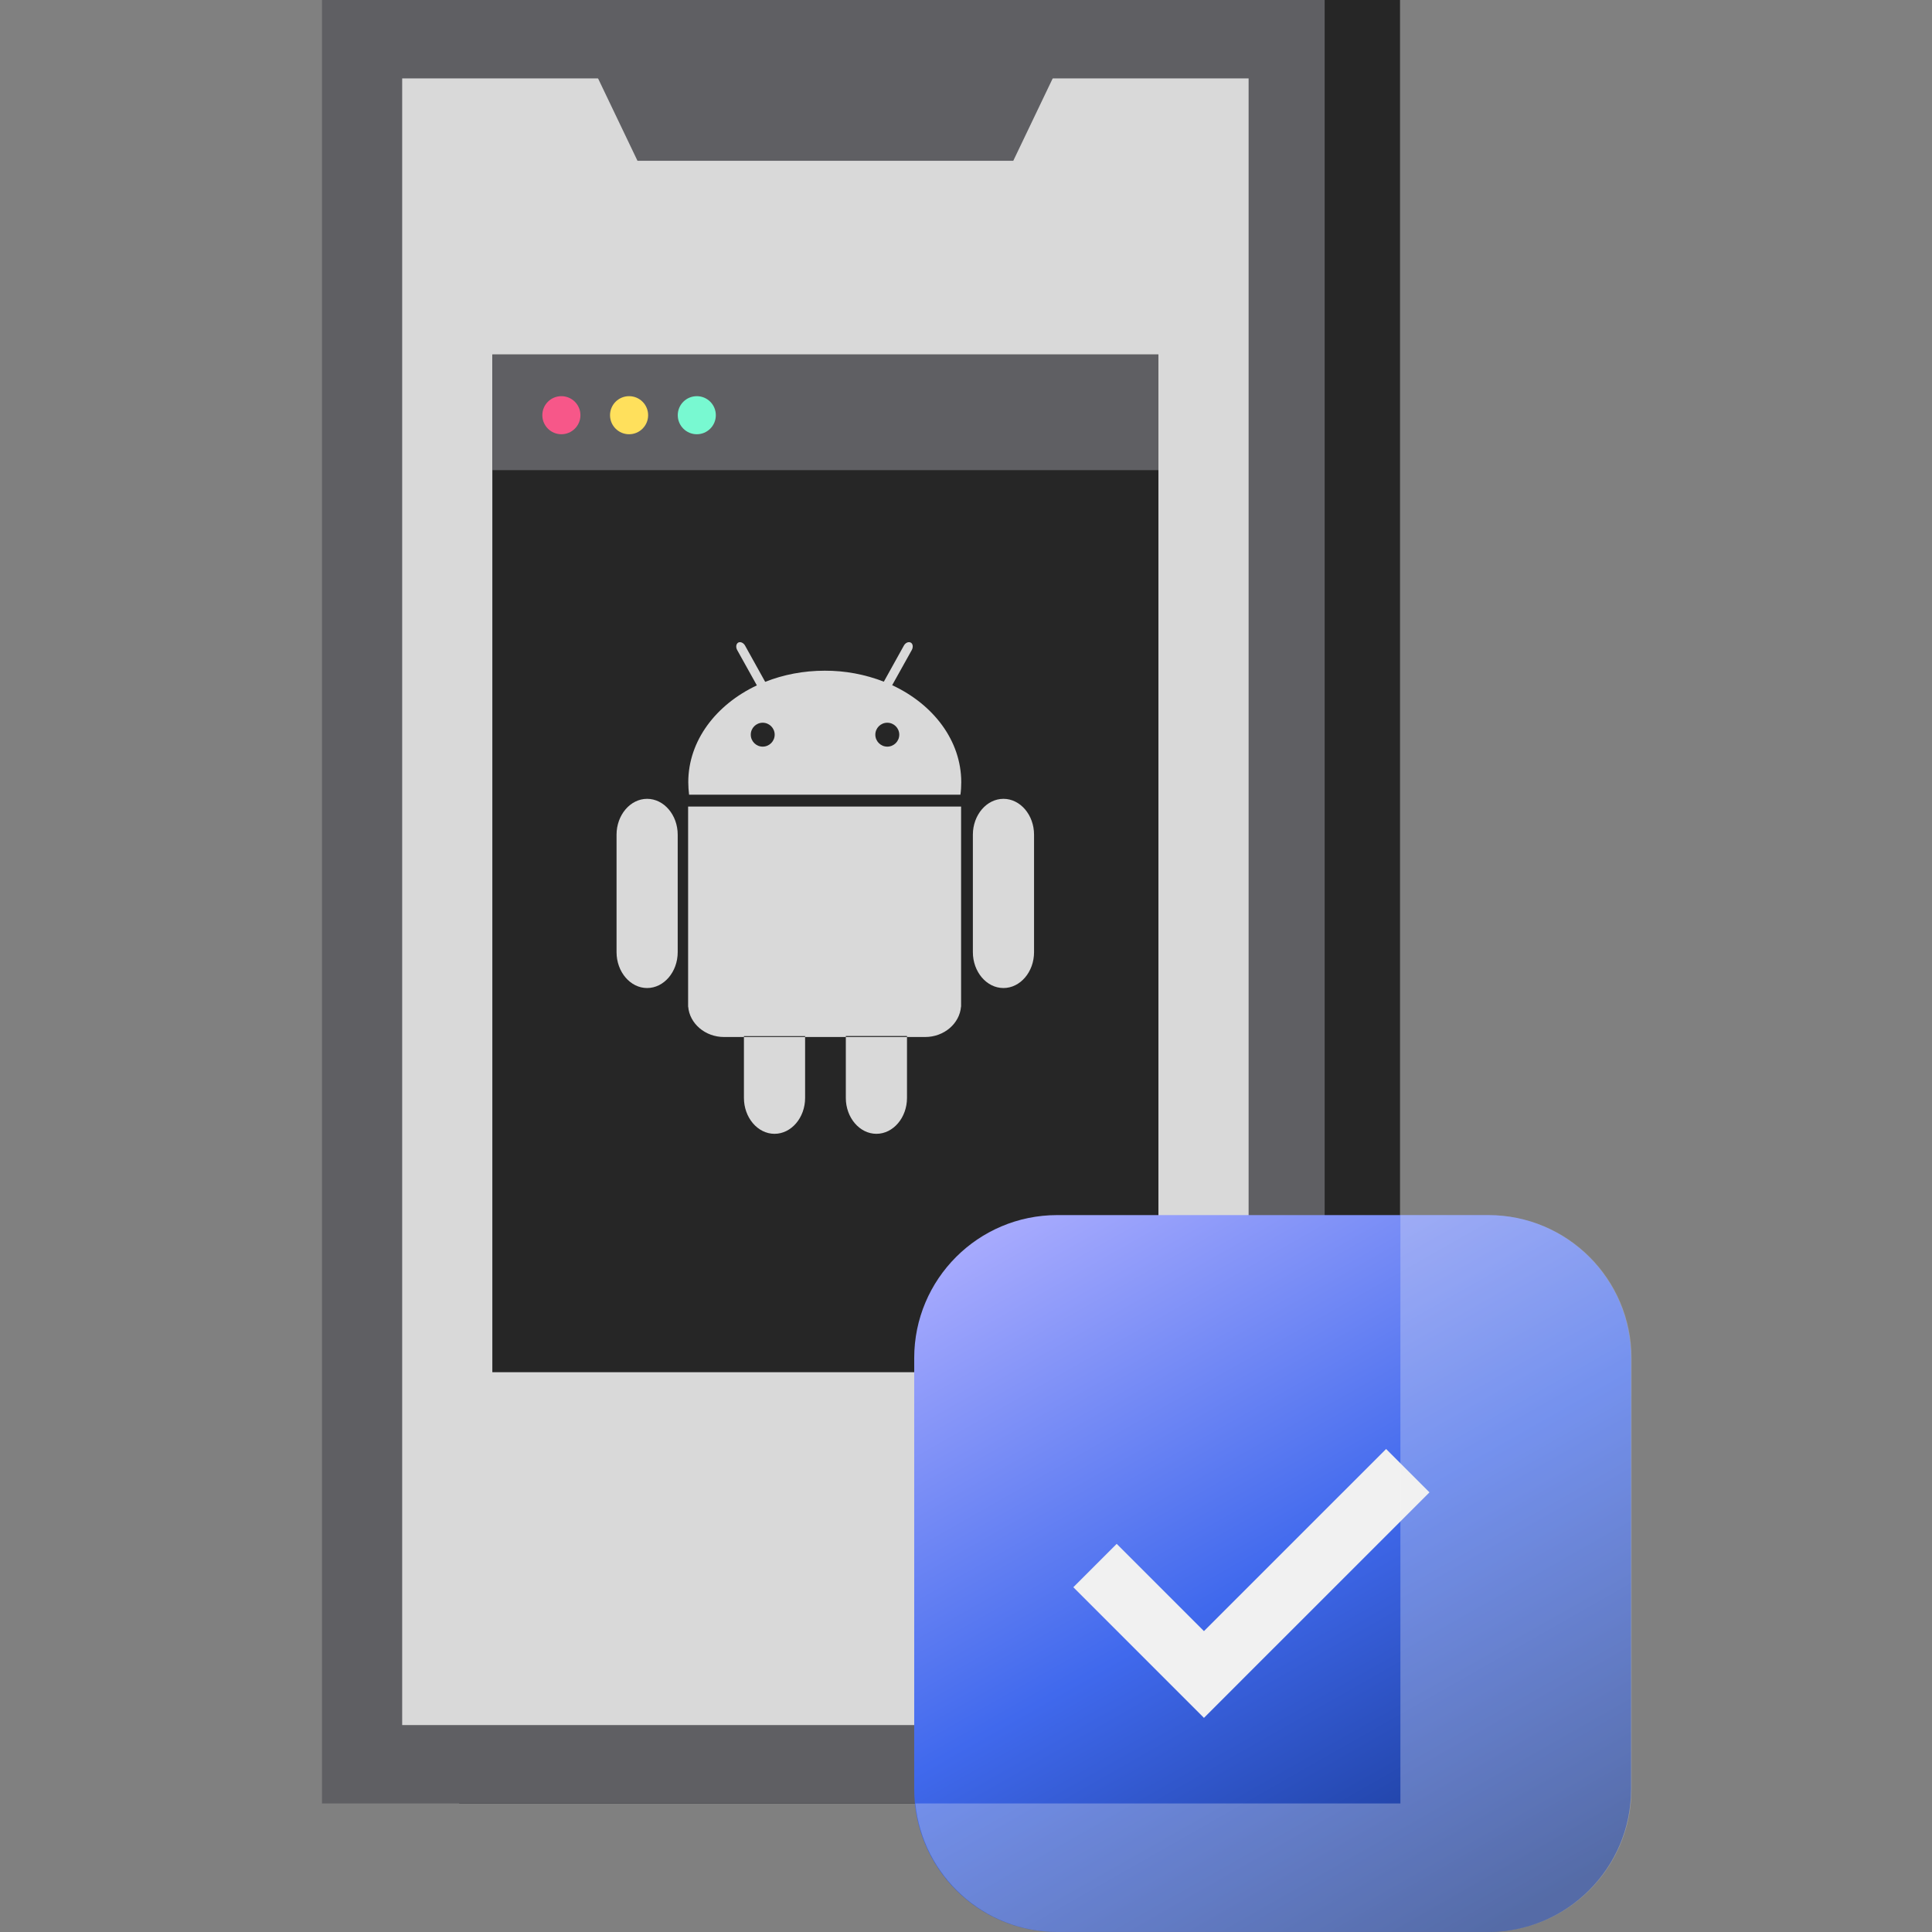
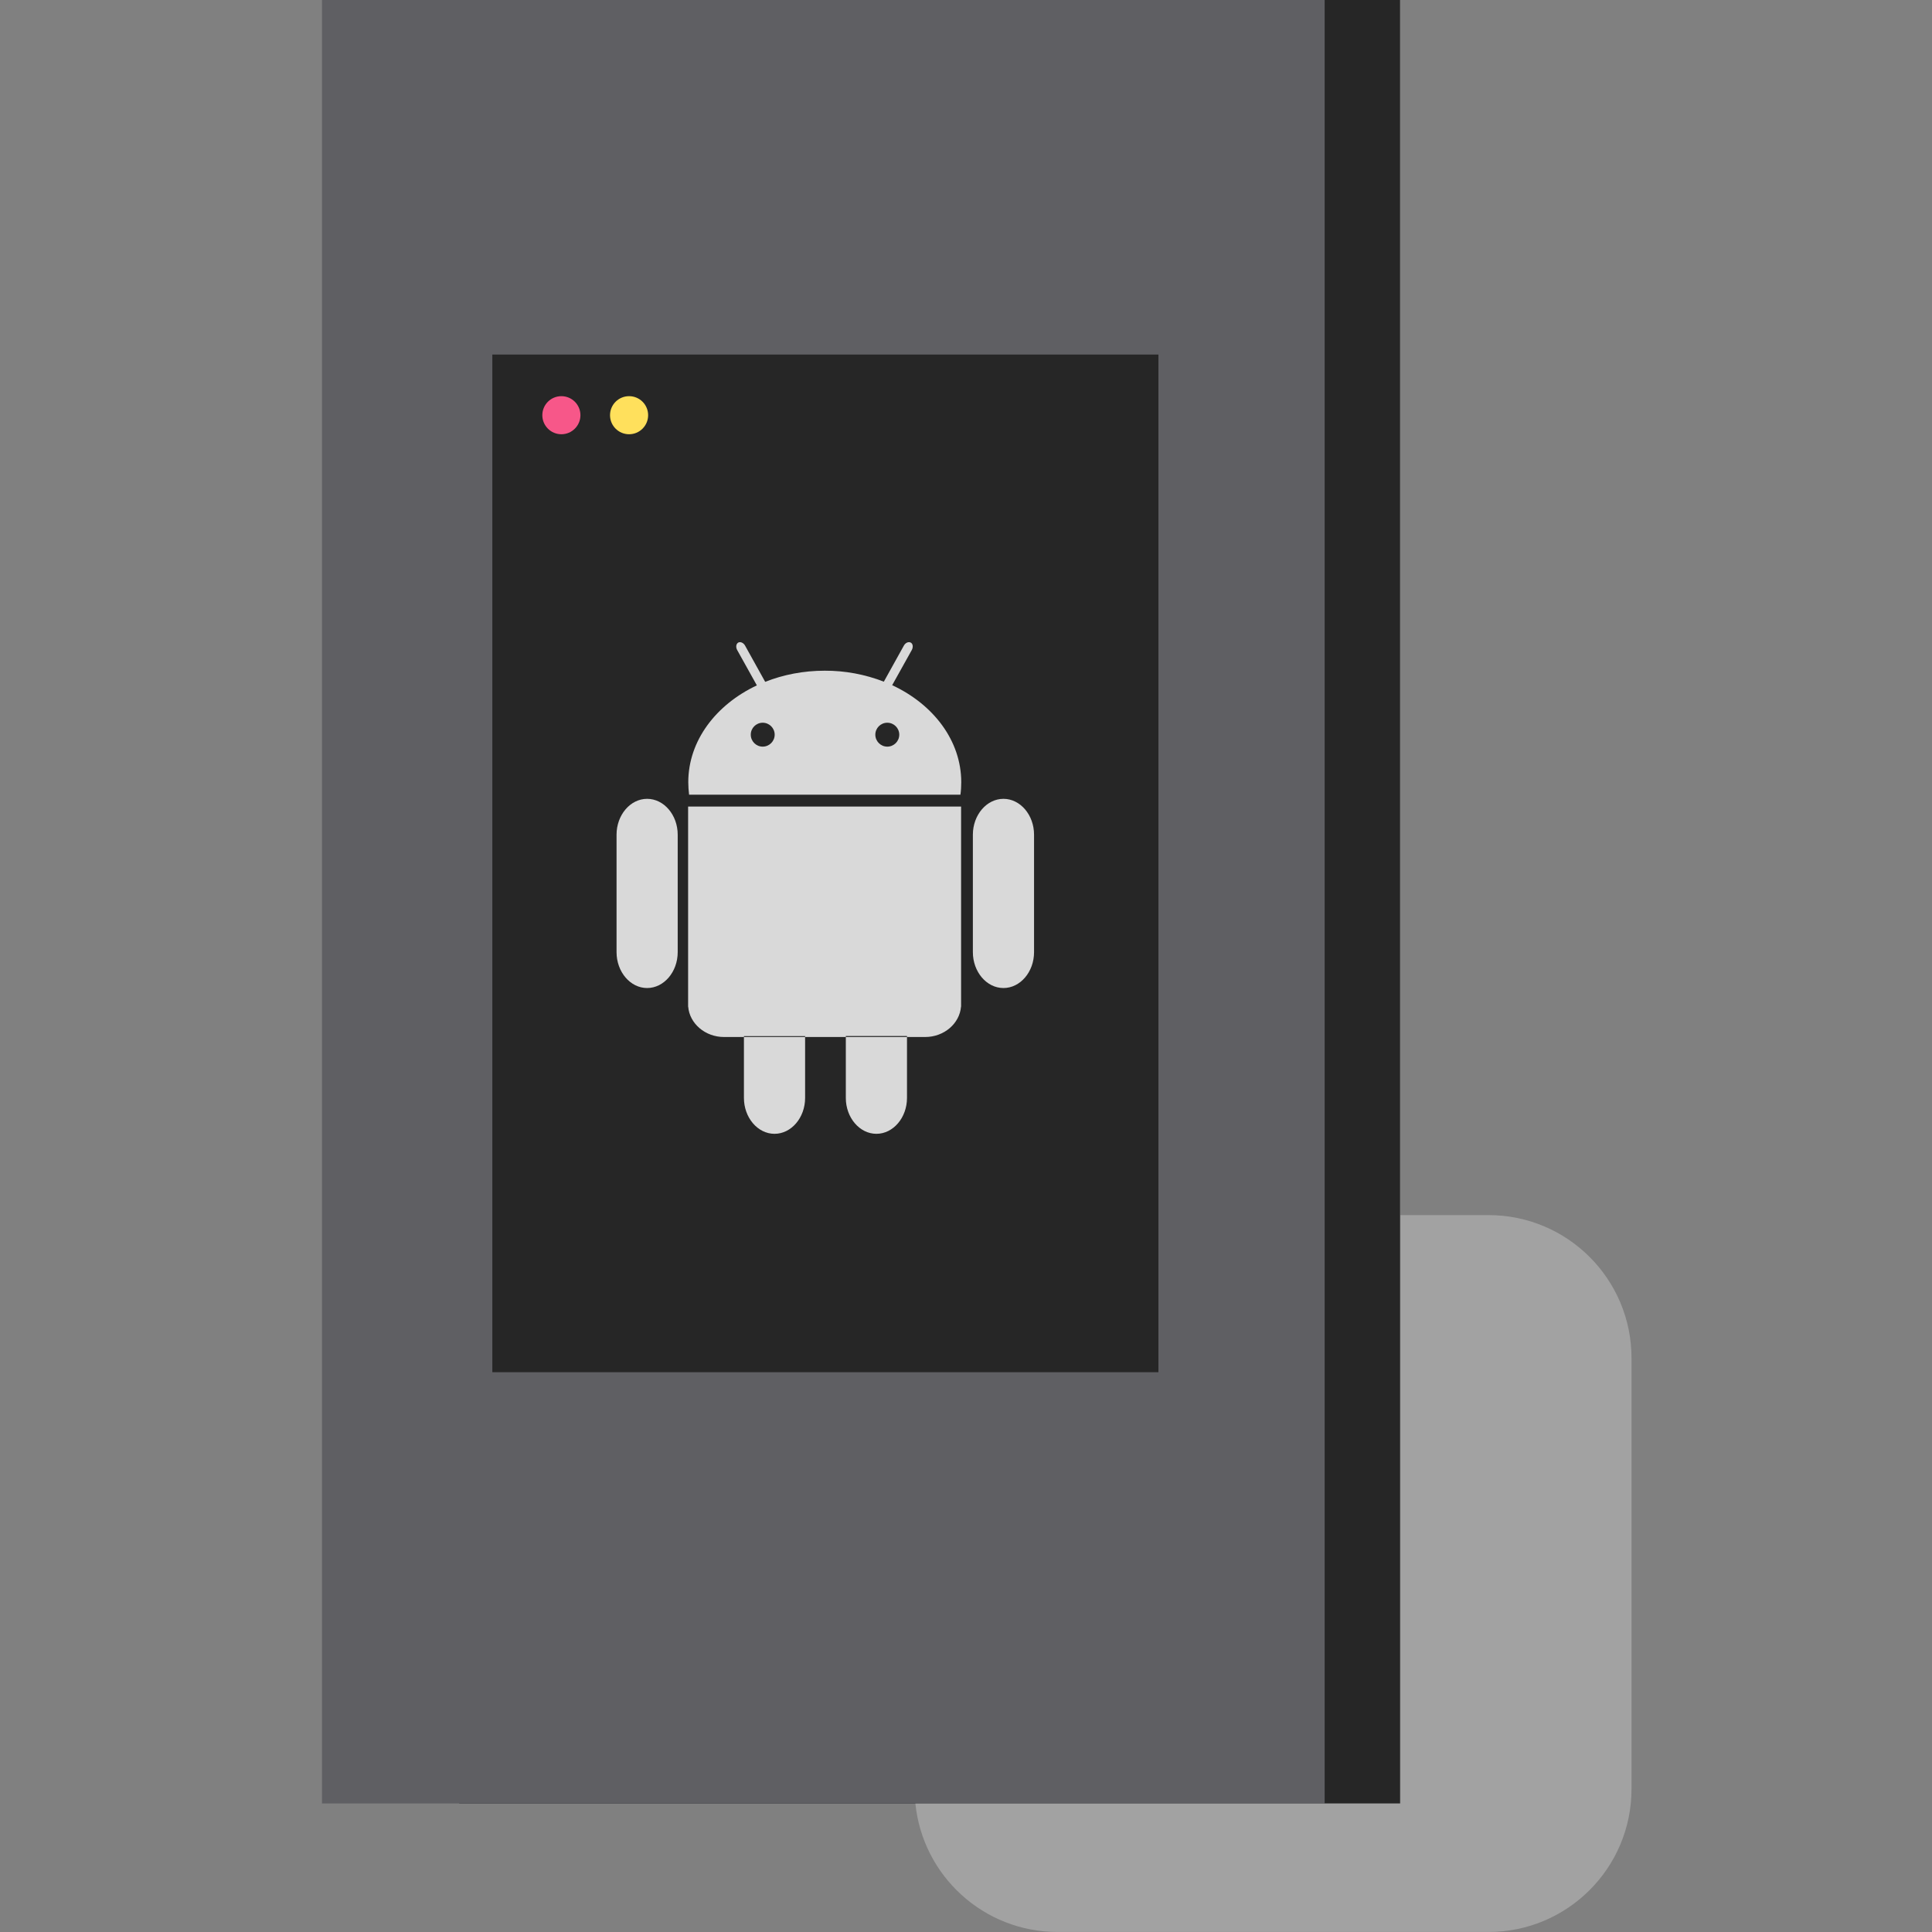
<svg xmlns="http://www.w3.org/2000/svg" width="72" height="72" viewBox="0 0 72 72" fill="none">
  <rect x="0" y="0" width="72" height="72" fill="#808080" stroke="none" />
  <path d="M52.175 0H17.113V67.21H52.175V0Z" fill="#262626" />
  <path d="M49.366 0H12V67.21H49.366V0Z" fill="#5F5F63" />
-   <path d="M46.532 2.922H14.988V64.288H46.532V2.922Z" fill="#D9D9D9" />
  <path fill-rule="evenodd" clip-rule="evenodd" d="M37.762 5.992H23.757L22.141 2.615H39.378L37.762 5.992Z" fill="#5F5F63" />
  <path d="M43.171 13.213H18.348V51.138H43.171V13.213Z" fill="#262626" />
-   <path d="M43.171 13.213H18.348V17.521H43.171V13.213Z" fill="#5F5F63" />
  <path d="M20.921 16.183C21.313 16.183 21.631 15.865 21.631 15.473C21.631 15.081 21.313 14.764 20.921 14.764C20.529 14.764 20.211 15.081 20.211 15.473C20.211 15.865 20.529 16.183 20.921 16.183Z" fill="#F75789" />
  <path d="M23.444 16.183C23.836 16.183 24.154 15.865 24.154 15.473C24.154 15.081 23.836 14.764 23.444 14.764C23.052 14.764 22.734 15.081 22.734 15.473C22.734 15.865 23.052 16.183 23.444 16.183Z" fill="#FFE05C" />
-   <path d="M25.968 16.183C26.36 16.183 26.677 15.865 26.677 15.473C26.677 15.081 26.36 14.764 25.968 14.764C25.576 14.764 25.258 15.081 25.258 15.473C25.258 15.865 25.576 16.183 25.968 16.183Z" fill="#78F9D1" />
-   <path d="M55.459 45.283H39.398C36.456 45.283 34.07 47.669 34.07 50.611V66.671C34.07 69.614 36.456 71.999 39.398 71.999H55.459C58.401 71.999 60.786 69.614 60.786 66.671V50.611C60.786 47.669 58.401 45.283 55.459 45.283Z" fill="url(#paint0_linear_4116_12947)" />
-   <path d="M53.272 55.616L51.656 54L44.868 60.787L41.616 57.535L40 59.151L44.868 64.02L46.484 62.403L53.272 55.616Z" fill="#F1F1F1" />
  <path d="M25.256 35.485C25.256 36.219 24.743 36.821 24.116 36.821C23.49 36.821 22.977 36.219 22.977 35.485V31.106C22.977 30.372 23.49 29.77 24.116 29.77C24.743 29.77 25.256 30.372 25.256 31.106V35.485ZM38.536 35.485C38.536 36.219 38.023 36.821 37.396 36.821C36.769 36.821 36.256 36.219 36.256 35.485V31.106C36.256 30.372 36.769 29.77 37.396 29.77C38.023 29.77 38.536 30.372 38.536 31.106V35.485ZM33.248 25.536L33.98 24.224C34.038 24.116 34.023 23.99 33.94 23.947C33.857 23.904 33.743 23.953 33.684 24.061L32.938 25.404C32.234 25.13 31.488 24.992 30.735 24.995C29.939 24.995 29.186 25.145 28.516 25.41L27.767 24.061C27.708 23.953 27.592 23.904 27.512 23.947C27.432 23.993 27.413 24.116 27.472 24.224L28.206 25.542C26.679 26.261 25.65 27.607 25.65 29.152C25.65 29.309 25.662 29.462 25.68 29.616H35.792C35.814 29.462 35.823 29.309 35.823 29.152C35.823 27.604 34.788 26.252 33.251 25.536H33.248ZM28.424 27.825C28.178 27.825 27.979 27.625 27.979 27.379C27.979 27.133 28.178 26.934 28.424 26.934C28.67 26.934 28.87 27.133 28.87 27.379C28.87 27.625 28.67 27.825 28.424 27.825ZM33.067 27.825C32.821 27.825 32.621 27.625 32.621 27.379C32.621 27.133 32.821 26.934 33.067 26.934C33.313 26.934 33.513 27.133 33.513 27.379C33.513 27.625 33.313 27.825 33.067 27.825ZM25.644 30.058V37.516H25.647C25.699 38.146 26.28 38.646 26.98 38.646H34.48C35.181 38.646 35.762 38.146 35.814 37.516H35.817V30.058H25.64H25.644ZM30.004 38.61V40.917C30.004 41.651 29.491 42.254 28.864 42.254C28.237 42.254 27.724 41.651 27.724 40.917V38.613H30L30.004 38.61ZM33.801 38.61V40.917C33.801 41.651 33.288 42.254 32.661 42.254C32.035 42.254 31.521 41.651 31.521 40.917V38.61H33.801Z" fill="#D9D9D9" />
  <path opacity="0.3" d="M60.802 50.611V66.671C60.802 69.615 58.414 71.999 55.474 71.999H39.413C36.651 71.999 34.384 69.901 34.113 67.209H52.189V45.283H55.474C58.414 45.283 60.802 47.667 60.802 50.611Z" fill="#F1F1F1" />
  <defs>
    <linearGradient id="paint0_linear_4116_12947" x1="53.662" y1="73.112" x2="37.187" y2="44.17" gradientUnits="userSpaceOnUse">
      <stop stop-color="#123287" />
      <stop offset="0.474" stop-color="#4069ED" />
      <stop offset="1" stop-color="#B0B0FF" />
    </linearGradient>
  </defs>
</svg>